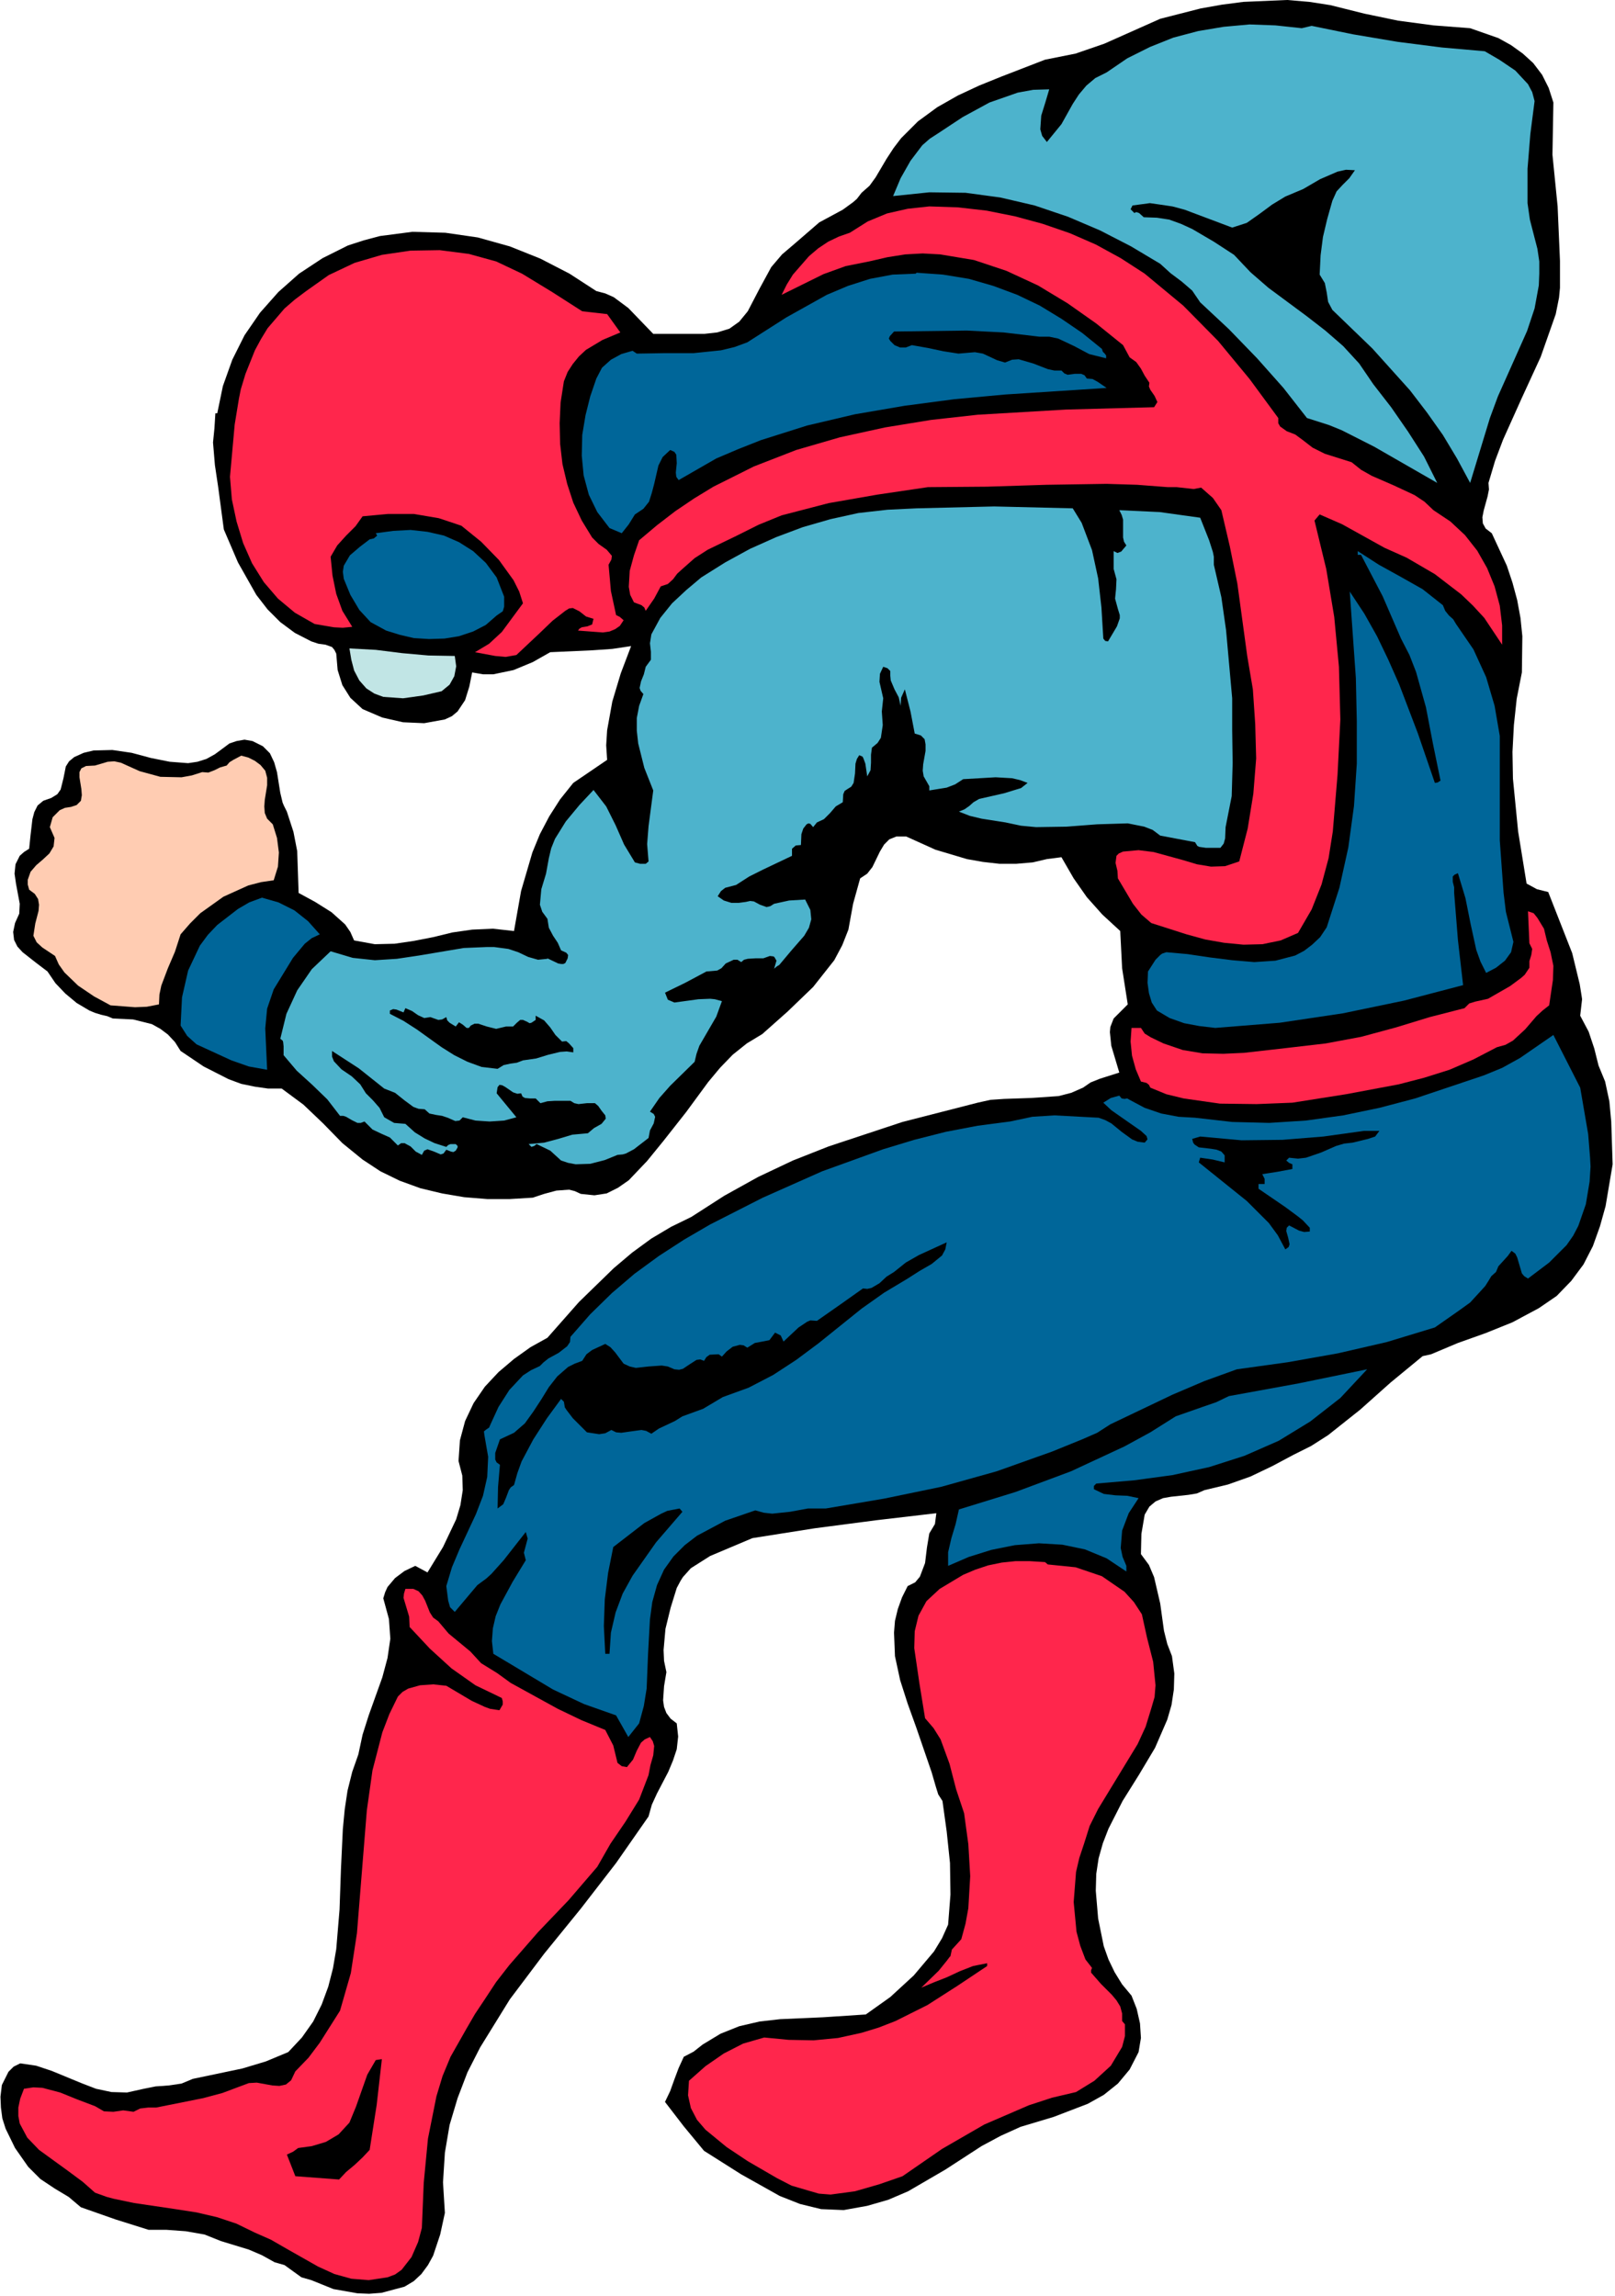
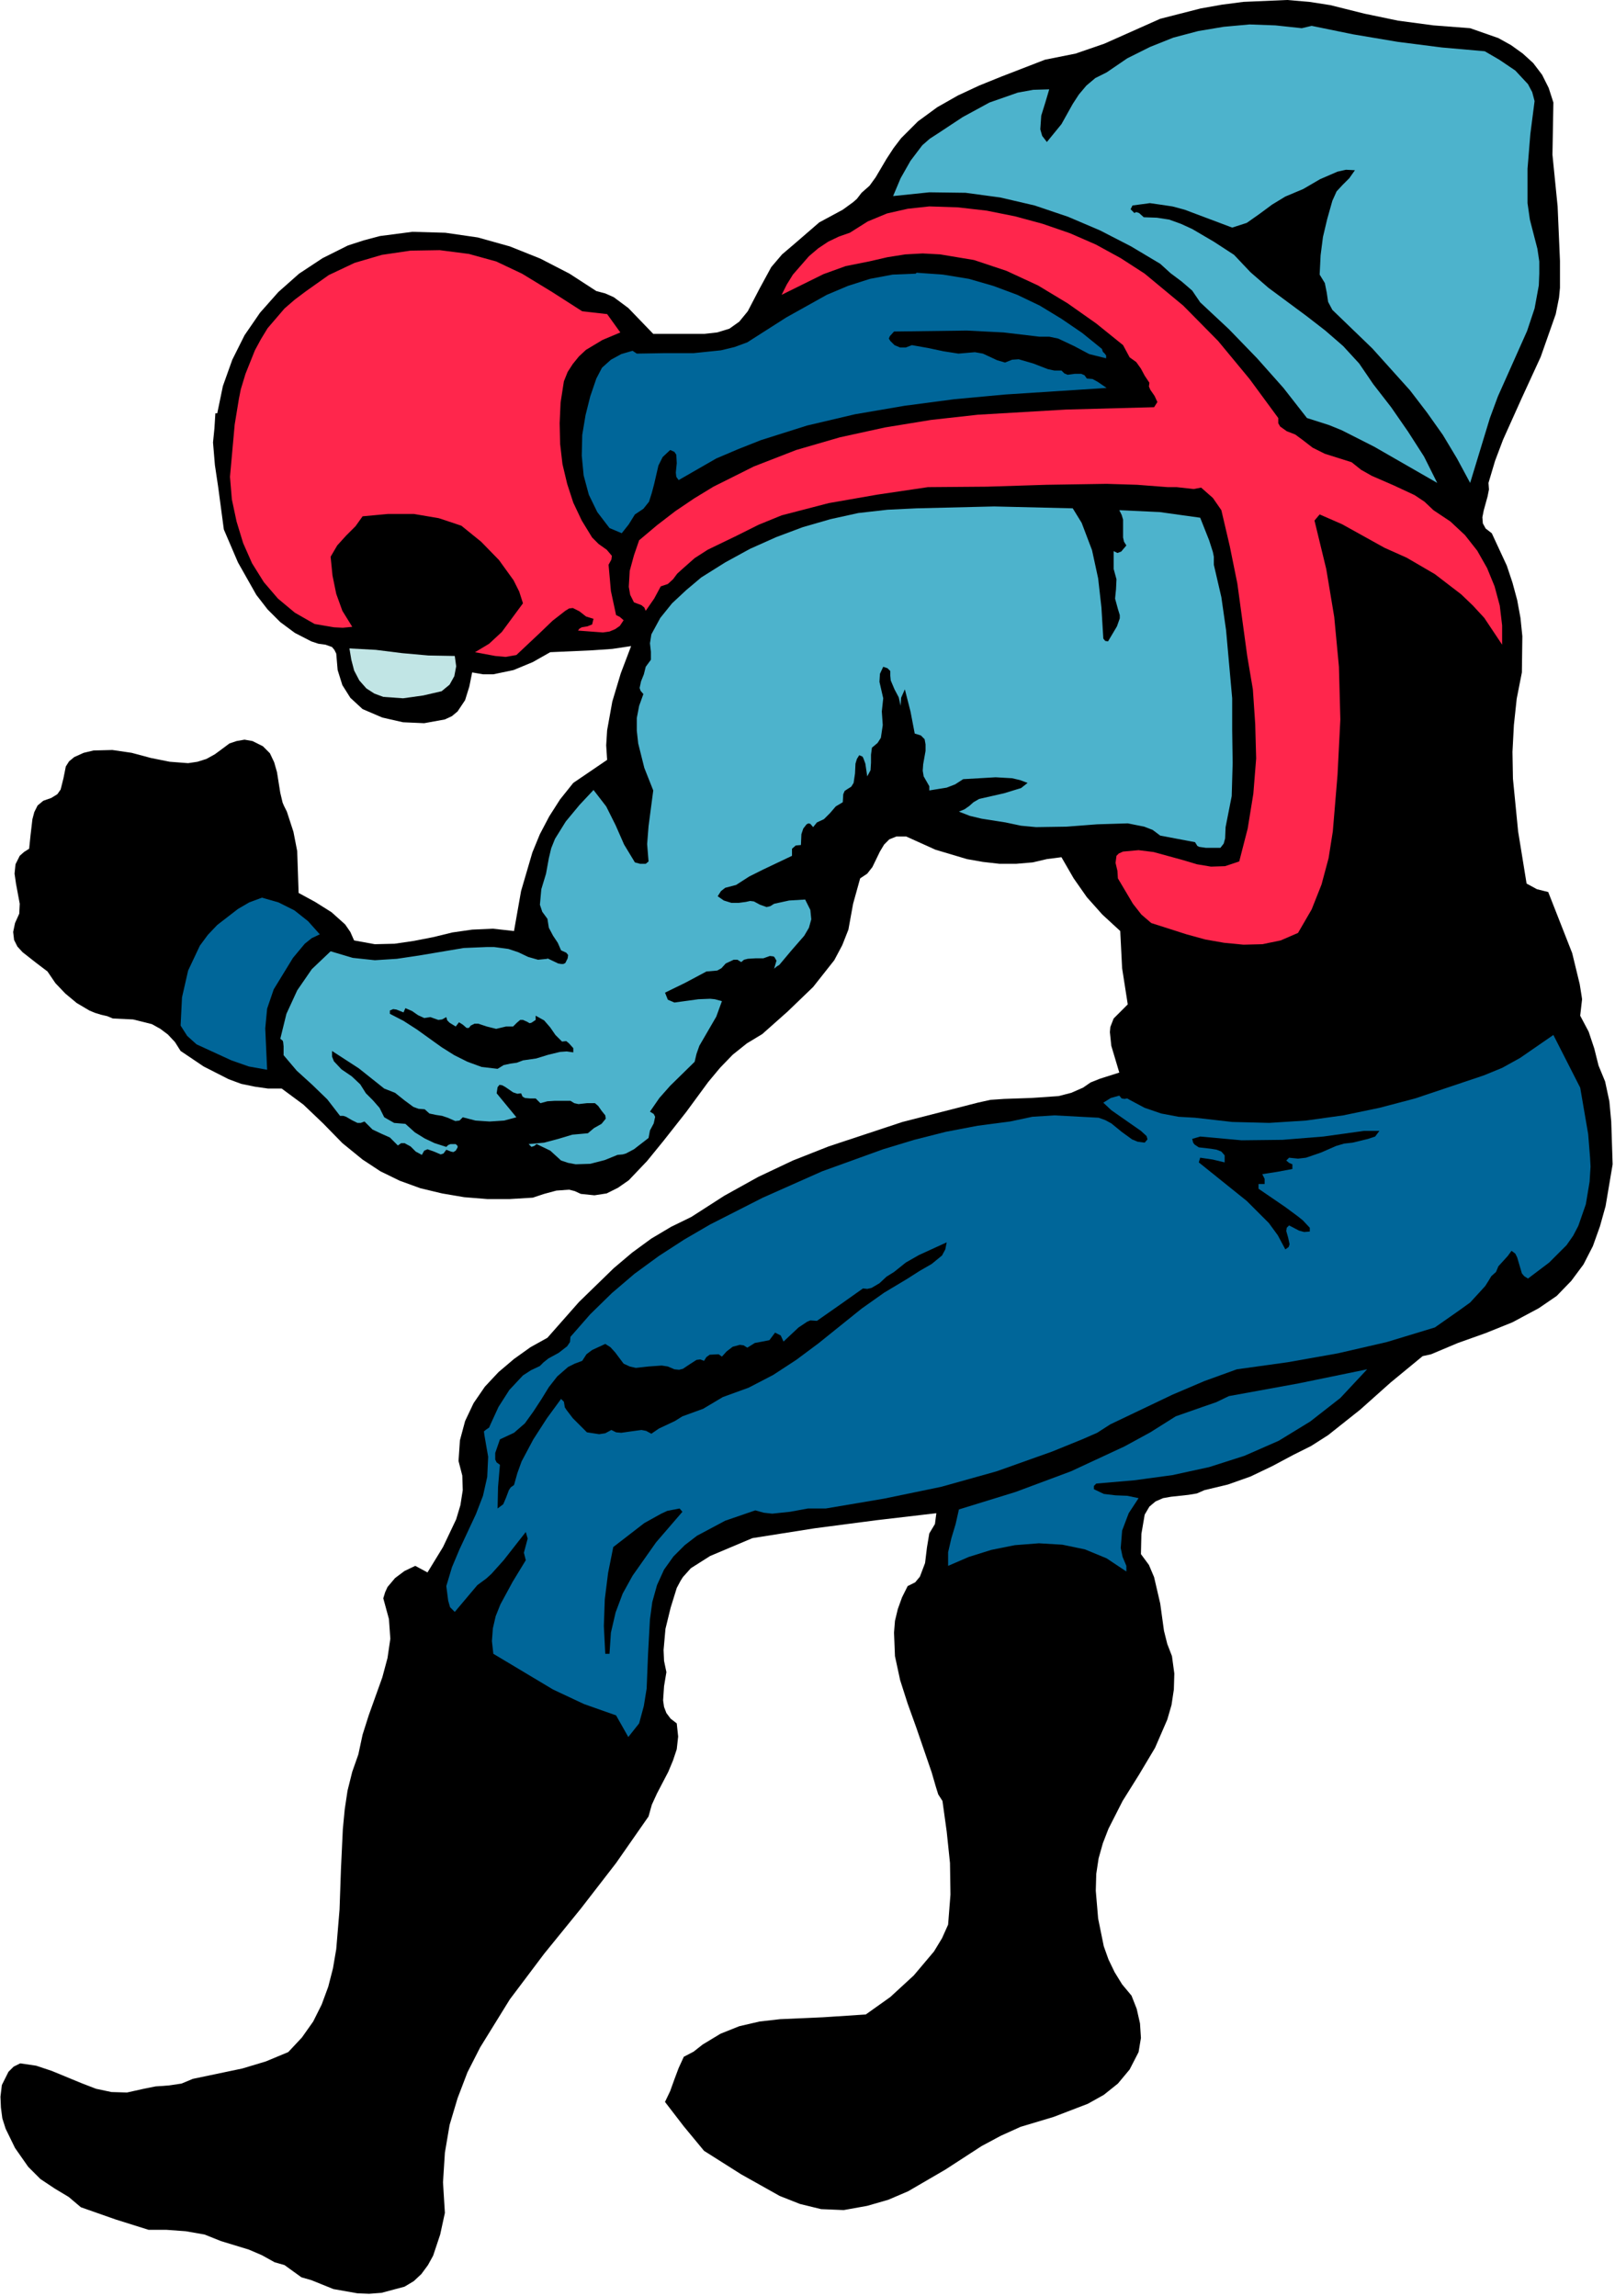
<svg xmlns="http://www.w3.org/2000/svg" fill-rule="evenodd" height="325.467" preserveAspectRatio="none" stroke-linecap="round" viewBox="0 0 3434 4883" width="228.867">
  <style>.pen1{stroke:none}.brush1{fill:#000}.brush2{fill:#4db3cc}.brush3{fill:#ff264c}.brush4{fill:#069}</style>
  <path class="pen1 brush1" fill-rule="nonzero" d="m3126 60 60 21 27 15 25 18 22 20 19 25 14 28 10 31-2 111 11 110 5 116v57l-2 21-7 35-32 91-40 87-40 89-17 45-14 47 1 14-3 15-8 29-3 15 1 13 6 11 13 10 32 69 12 36 10 37 7 38 4 39-1 77-11 56-6 56-3 57 1 57 11 112 18 111 22 12 24 6 51 130 16 66 4 25 1 7-4 35 18 34 12 36 9 36 14 34 9 42 4 43 3 91-15 89-12 43-15 42-20 39-26 35-31 32-38 26-56 30-57 23-59 21-57 24-18 4-68 56-65 58-68 54-36 23-38 19-45 24-46 22-48 17-50 12-16 7-18 3-37 4-17 3-16 7-13 11-10 17-7 41-1 43 17 23 11 26 13 56 8 58 7 28 10 26 5 37-1 34-5 33-9 31-26 60-34 57-35 56-30 59-12 31-9 32-5 33-1 36 5 59 12 59 10 28 13 27 16 26 20 24 11 28 7 31 2 31-5 30-19 37-25 30-30 24-34 19-73 28-70 21-42 19-41 22-77 50-79 46-42 18-45 13-50 9-48-2-45-11-43-17-82-46-79-50-43-52-40-52 11-23 9-25 9-24 11-24 21-11 19-15 38-23 40-16 43-10 44-5 91-4 91-6 52-37 50-46 43-51 17-28 13-29 5-64-1-67-7-67-9-65-9-14-5-16-9-31-33-96-18-50-16-50-11-51-2-50 2-25 6-25 9-25 12-24 16-8 10-12 11-29 4-33 5-30 12-20 3-23-128 15-130 17-133 21-45 19-45 19-41 26-17 19-5 8-8 15-13 42-11 45-4 45 1 23 5 24-5 30-2 30 2 14 5 13 9 12 13 10 3 28-3 27-8 24-10 24-24 46-11 24-7 25-69 99-75 97-78 96-73 97-63 102-27 53-21 55-17 57-10 59-4 63 4 65-10 46-15 45-11 20-14 19-16 15-20 12-49 13-26 2-25-1-51-9-47-19-21-6-18-13-18-13-21-6-27-15-28-12-59-18-35-14-40-7-41-3h-38l-70-22-74-26-26-22-30-18-30-20-26-26-28-40-20-41-7-22-3-23-1-23 3-25 14-28 11-11 14-7 34 5 33 11 63 26 31 12 33 7 33 1 36-8 25-5 28-2 27-4 24-10 105-22 50-15 48-20 29-31 24-34 18-36 14-38 10-39 7-41 7-84 3-86 4-85 4-42 6-40 10-40 13-37 9-42 13-41 29-81 11-41 6-41-3-42-12-44 4-13 5-11 16-19 20-15 23-11 26 14 33-54 28-59 9-30 5-32-1-31-8-31 3-44 11-41 18-38 24-35 29-31 33-28 35-25 36-20 67-76 74-72 39-33 41-30 42-25 43-21 70-45 72-40 74-35 76-30 157-52 160-41 27-6 29-2 58-2 58-4 27-7 25-11 16-11 20-8 41-13-17-57-3-29 1-11 7-18 30-30-12-77-4-79-38-35-33-37-28-40-26-45-31 4-30 7-35 3h-36l-35-4-34-6-67-20-62-28h-21l-15 6-11 11-9 15-16 33-11 14-15 10-15 54-10 55-13 33-17 32-45 57-54 52-54 48-33 20-30 24-27 28-25 30-47 64-48 61-35 43-39 41-23 16-24 12-26 4-29-3-13-6-12-3-27 2-26 7-24 8-49 3h-48l-49-4-47-8-46-11-44-16-41-20-38-25-43-35-41-42-42-40-46-34h-29l-28-4-29-6-27-10-53-27-49-33-12-19-15-16-16-12-18-10-40-10-43-2-12-5-13-3-13-4-12-5-27-16-24-20-21-22-17-25-25-19-28-22-11-12-7-14-2-17 4-19 9-20 1-21-8-43-3-21 2-20 9-18 9-8 11-7 3-29 4-34 4-15 7-14 12-10 17-6 13-8 7-10 6-24 5-25 7-11 11-9 20-9 21-5 40-1 41 6 41 11 40 8 39 3 20-3 19-6 18-10 19-14 12-9 15-5 17-3 17 3 22 11 15 15 9 19 6 21 7 44 5 21 3 7 6 12 14 43 8 41 3 89 35 19 35 22 29 26 11 16 8 18 44 8 42-1 41-6 41-8 41-10 42-6 44-2 45 5 15-85 24-82 16-39 20-38 23-36 28-35 72-49-2-31 2-32 11-61 18-60 22-58-40 6-43 3-89 4-37 21-41 17-43 9h-22l-23-4-6 30-9 29-16 24-12 10-15 7-44 8-45-2-44-10-42-18-26-24-17-27-10-32-3-35-4-8-5-6-14-5-15-2-15-5-35-18-31-23-27-27-24-31-39-69-30-70-12-90-7-47-4-48 3-30 2-32h4l12-58 20-56 26-52 33-48 39-44 44-39 50-33 54-27 34-11 34-9 69-9 70 2 69 10 68 19 65 26 62 32 57 37 19 5 18 8 31 23 53 55h109l27-3 26-8 21-15 18-22 25-48 25-46 23-27 27-23 52-45 50-27 22-16 8-7 10-13 17-15 13-18 23-39 15-23 16-21 36-36 41-30 44-25 45-21 47-19 93-36 65-13 61-21 119-53 86-22 45-8 46-6 93-4 47 4 45 7 72 18 72 15 75 10 78 6z" />
  <path class="pen1 brush2" fill-rule="nonzero" d="m2789 55 88 18 95 16 94 12 91 8 31 18 34 23 27 29 9 17 5 19-9 70-6 74v73l5 35 9 35 7 27 4 27v26l-1 25-9 49-16 48-41 92-21 47-17 46-42 138-28-52-30-50-34-48-36-47-80-89-85-82-9-17-3-20-4-20-11-18 2-41 5-39 9-38 11-39 9-20 13-14 14-14 12-17-19-1-18 4-37 16-36 21-38 16-28 17-27 20-27 19-31 10-101-38-26-7-27-4-21-3-37 5-4 8 8 8 4-2 6 2 10 9 28 1 26 4 25 9 24 11 46 27 43 28 35 37 38 33 81 60 40 31 38 33 34 37 30 44 38 49 36 52 34 53 28 56-134-77-69-35-27-11-47-15-50-64-56-63-60-62-61-57-17-25-22-19-24-18-22-20-62-37-66-34-68-29-71-24-73-17-74-10-77-1-77 8 16-38 21-37 25-33 16-14 17-11 53-35 57-31 60-21 33-6 34-1-8 27-9 29-2 29 4 14 10 13 31-38 24-43 13-20 16-19 19-16 24-12 44-30 48-24 50-20 53-14 54-9 55-5 55 2 56 6 21-5z" />
  <path class="pen1 brush3" fill-rule="nonzero" d="m2434 582 82 68 74 75 67 81 61 83v11l4 7 14 10 18 7 15 11 22 17 26 13 57 18 20 16 23 13 46 20 45 21 21 14 19 18 36 24 31 29 26 33 21 37 16 39 11 41 5 42v41l-38-57-24-26-25-24-56-43-60-35-47-21-45-25-45-25-48-21-11 13 25 103 17 102 10 106 3 112-6 118-10 120-9 57-15 56-21 53-29 50-37 16-39 8-40 1-41-4-40-7-40-11-75-24-21-18-18-23-32-54-1-16-4-17 2-15 5-5 9-4 33-3 32 4 62 17 30 9 30 5 30-1 30-10 18-70 12-74 6-75-2-73-5-74-12-71-21-154-16-79-18-77-18-26-25-22-16 3-18-2-18-2h-19l-65-5-65-2-128 2-126 4-126 1-108 16-103 18-100 26-49 20-48 24-60 29-28 18-26 23-11 10-9 12-11 10-15 5-14 26-18 26-3-7-6-5-16-6-8-16-3-17 2-34 9-33 11-32 38-32 39-30 40-27 41-25 86-43 90-35 93-27 96-21 98-16 99-11 188-11 187-5 7-11-6-13-9-13-3-7 1-8-10-15-8-15-10-14-14-10-14-26-57-46-61-43-63-38-67-31-69-23-72-12-37-2-37 2-38 6-39 9-50 10-47 17-89 44 11-22 13-21 34-39 20-17 21-14 23-11 23-8 38-24 41-17 44-10 46-5 61 2 61 7 60 12 59 16 58 20 55 24 53 29 51 33zm-1196 80 53 6 28 39-38 16-35 21-15 14-13 16-11 17-8 20-7 45-2 44 1 44 5 43 10 42 13 40 18 38 22 36 14 14 17 12 11 13-1 8-6 11 5 56 11 51 8 4 8 7-8 12-10 7-12 5-14 2-53-4 3-4 5-3 12-2 10-4 3-12-16-5-14-11-14-7-8 1-8 5-27 21-26 25-51 48-23 4-22-2-43-8 30-18 27-25 45-61-8-25-12-24-31-43-38-39-42-34-48-16-53-9h-55l-54 5-15 21-20 20-19 21-14 24 4 40 8 39 13 36 21 34-20 2-19-1-41-7-42-24-36-30-30-35-25-40-19-43-14-46-10-47-4-48 10-111 9-55 4-20 10-33 20-50 13-24 14-23 36-42 22-19 24-18 48-34 55-26 58-17 61-9 62-1 62 8 58 16 55 26 64 39 64 41z" />
  <path class="pen1 brush4" fill-rule="nonzero" d="m2343 742 2 6 4 4 3 4v6l-36-9-32-17-34-16-19-4h-21l-76-9-78-4-155 2-9 10-2 5 3 5 9 9 12 5h12l13-5 34 6 33 7 32 5 35-3 17 3 15 7 15 7 17 5 15-6 14-1 31 9 31 12 14 3h15l6 6 7 3 15-2h14l7 3 5 7 12 1 11 6 19 13-216 14-108 10-106 14-105 18-102 24-98 31-48 19-47 20-80 46-5-7-1-9 2-20-1-18-4-6-9-4-16 15-9 18-9 39-5 19-6 19-12 15-18 12-13 21-15 19-26-11-26-34-18-37-11-41-4-42 1-44 7-42 10-40 13-38 12-23 19-17 22-12 24-7 9 6 60-1h61l58-6 29-7 27-10 83-53 86-48 45-19 47-15 48-9 49-2 2-2 56 4 55 9 52 15 51 19 48 23 46 28 44 30 42 34z" />
  <path class="pen1 brush2" fill-rule="nonzero" d="m2300 1112 22 58 13 60 7 62 4 66 4 5 6 1 19-32 6-17v-7l-4-13-6-22 2-20 1-21-6-22v-38l8 4 8-3 11-13-5-8-2-9v-38l-3-10-5-10 86 4 86 12 19 48 8 25 2 10v17l16 69 10 70 13 145v67l1 71-2 70-13 66-1 24-3 11-7 9h-31l-14-2-4-2-5-8-74-14-16-12-18-7-35-7-65 2-65 5-65 1-32-3-33-7-51-8-25-6-23-9 12-5 10-7 9-8 12-7 53-12 26-8 10-3 14-11-16-6-17-4-35-2-69 4-17 11-18 7-37 6v-9l-4-7-8-14-2-12 1-14 5-28v-14l-2-11-8-8-13-4-9-47-12-47-8 18-1 17-4-18-9-17-8-19-1-10v-10l-6-6-9-3-7 15-1 17 8 35-3 28 2 29-4 27-7 11-12 10-2 15v17l-1 16-7 13-4-27-4-11-2-4-7-3-5 8-3 10-1 21-3 20-5 8-8 5-6 4-3 7-1 17-15 9-12 14-13 13-15 7-8 10-6-7-4-1-4 2-7 9-4 12-1 23-11 1-8 7v15l-61 29-30 15-28 18-23 6-9 7-7 11 13 9 16 5h16l15-2 9-2 8 1 13 7 14 5 8-2 8-5 32-7 34-2 11 22 2 20-5 18-10 17-27 31-26 31-5 3-6 5 5-17-4-7-2-2-8-1-14 5h-17l-16 1-8 2-6 5-8-5h-8l-17 8-9 10-9 5-23 2-45 24-43 21 6 15 14 6 51-7 25-1 10 1 15 4-12 33-18 31-18 31-6 17-4 17-52 51-23 26-20 29 8 5 3 6-3 14-8 15-3 16-31 24-17 9-7 2-11 1-27 11-31 8-31 1-16-3-15-5-23-21-29-14-5 4-6 2-6-6 33-3 30-8 30-9 33-3 13-11 16-9 9-11-1-7-8-10-7-10-7-6h-17l-18 2-9-2-8-5h-33l-16 1-15 4-10-10h-12l-11-1-5-3-3-7-8 1-9-3-16-11-7-4-6-1-4 5-2 13 42 51-26 7-31 2-30-2-27-7-7 7-9 1-16-7-12-4-13-2-14-3-10-9-13-1-11-4-19-14-20-16-23-9-54-43-57-37v12l4 10 16 17 22 15 18 17 12 19 15 15 14 16 10 20 21 12 24 2 20 18 21 13 21 10 25 8 4-4 5-2h11l4 4v3l-4 7-5 3-5-1-10-4-6 8-6 2-14-6-14-5-7 3-5 9-13-7-11-11-13-7h-7l-7 5-17-17-18-8-19-9-17-17-8 3h-7l-12-6-12-7-6-2h-7l-27-35-32-31-33-30-28-33v-19l-1-9-1-3-5-4 13-53 23-50 31-45 40-38 47 14 47 5 47-3 47-7 95-16 48-2h17l30 4 21 7 21 10 21 6 20-2v-1l23 11 6 1h5l4-2 5-10 1-7-4-5-11-5-7-16-10-15-9-17-3-19-11-15-5-15 3-33 10-33 6-33 5-21 8-20 23-37 29-35 30-32 27 35 20 40 18 41 23 38 11 3h12l6-5-3-37 3-38 10-76-19-48-13-52-3-27v-27l5-26 9-25-6-7-2-6 3-14 6-15 4-16 11-15v-17l-2-18 3-19 19-35 25-31 30-28 32-27 51-32 53-29 56-25 56-21 59-17 59-13 62-7 62-3 165-4 167 4 19 31z" />
-   <path class="pen1 brush4" fill-rule="nonzero" d="m1056 1228 16 41v21l-2 7-1 3-13 9-23 20-27 14-30 10-31 5-33 1-32-2-30-7-29-9-33-18-24-26-19-32-14-34-2-15 2-13 13-22 21-18 21-16 9-2 7-6-3-5 37-5 37-2 36 4 35 8 32 14 30 19 27 25 23 31zm2012 59 5 12 8 10 9 8 6 10 37 54 27 59 18 61 11 64v222l8 111 5 41 16 64-5 22-13 18-19 15-21 11-12-24-9-25-12-55-11-55-16-53-7 3-4 4v11l3 12v12l8 100 11 96-126 33-130 27-134 20-137 11-34-4-32-6-31-11-27-16-11-17-6-20-3-22 1-24 16-25 10-10 4-3 9-3 45 4 47 7 48 6 47 4 45-3 42-11 19-10 17-13 17-16 14-21 27-84 19-86 12-88 6-90v-90l-2-92-13-184 31 47 27 48 24 50 23 52 40 105 36 105 6-1 6-4-16-78-15-78-21-75-14-36-18-35-39-90-46-88h-7v-8l45 29 47 26 46 26 43 34z" />
  <path class="pen1" fill-rule="nonzero" style="fill:#c1e5e5" d="m967 1395 3 22-4 21-10 18-17 14-39 9-43 6-42-3-19-7-17-11-15-17-11-21-6-23-4-24 56 3 56 7 56 5 56 1z" />
-   <path class="pen1" fill-rule="nonzero" style="fill:#ffccb2" d="m564 1639 4 15v16l-5 31-1 14 1 14 5 12 12 12 9 29 4 31-2 30-9 29-27 4-27 7-53 24-49 35-22 22-20 23-12 37-15 35-14 37-4 19-1 21-26 5-25 1-52-4-35-19-34-23-29-28-12-17-8-18-27-18-12-11-7-14 4-26 7-27 1-13-2-12-7-11-12-9-3-11v-10l6-17 12-14 14-12 14-13 9-15 2-18-10-23 6-21 15-15 11-5 13-2 12-4 9-9 2-12-1-13-4-25v-11l4-8 10-5 19-1 27-8 14-1 14 3 40 18 44 12 45 1 22-4 22-7 13 1 13-5 12-6 14-4 6-7 8-5 17-9 15 4 14 7 12 9 10 12z" />
  <path class="pen1 brush4" fill-rule="nonzero" d="m680 1987-17 8-15 12-25 30-41 67-14 41-4 42 4 88-39-7-37-13-74-34-20-18-14-22 3-60 13-57 25-53 17-23 20-21 44-34 24-14 27-10 35 10 34 17 29 23 25 28z" />
-   <path class="pen1 brush3" fill-rule="nonzero" d="m3283 1975 6 25 8 25 6 29-1 30-8 54-14 11-13 12-24 28-26 24-16 9-18 5-50 26-51 22-54 17-54 14-112 21-114 18-76 3-78-1-77-11-37-9-34-14-3-6-5-4-12-3-11-26-8-29-3-30 2-29h20l8 12 13 8 27 13 41 14 42 7 44 1 44-2 88-10 86-10 75-14 74-20 72-22 74-19 10-10 13-4 27-6 47-27 23-17 8-7 10-15v-14l4-13 2-13-6-12-3-68 12 4 8 10 14 23z" />
  <path class="pen1 brush1" fill-rule="nonzero" d="m915 2163 17 6 8-1 9-5 2 7 5 5 13 8 7-9 8 5 8 7h5l4-5 8-4h8l18 6 20 5 21-5h15l8-8 7-6h6l9 4 5 3 4-1 9-6v-9l18 10 13 15 11 16 14 14 9-1 6 5 9 10v9l-14-2-14 1-25 6-26 8-28 4-13 5-14 2-14 3-13 8-34-4-30-11-28-14-27-17-53-38-28-18-29-15v-7l7-3 7 1 15 6 4-9 14 6 13 9 13 6 13-2z" />
  <path class="pen1 brush4" fill-rule="nonzero" d="m3360 2313 17 99 4 50 1 19-2 32-8 48-16 46-11 21-14 20-37 37-45 34-8-5-5-6-5-17-5-17-4-8-8-6-8 11-10 11-10 11-5 12-10 9-6 10-7 11-10 11-22 24-25 18-50 35-102 31-104 24-107 19-108 15-69 25-68 29-132 63-28 18-32 14-64 26-118 42-118 33-121 25-124 21h-38l-38 7-38 4-18-2-18-5-64 22-60 32-26 20-24 24-20 28-15 33-10 36-5 37-4 73-3 74-6 37-10 37-23 29-26-46-68-24-66-31-127-76-3-27 2-27 6-26 10-25 26-48 28-46-4-16 4-15 4-15-4-14-47 60-26 29-11 10-19 14-48 57-10-10-4-14-4-31 12-40 16-38 35-75 15-39 9-40 2-43-8-46-1-8 5-4 6-4 3-7 17-37 23-36 29-31 17-11 19-9 8-8 10-8 22-12 18-14 6-9 1-11 42-48 46-45 48-41 52-38 54-35 55-32 112-57 126-56 130-47 66-20 67-17 68-13 69-9 47-10 47-3 94 5 14 5 13 7 22 18 22 16 12 5 15 2 6-7-2-7-12-11-43-30-20-14-17-16 16-10 18-5 5 6 6 1 6-1 5 3 32 17 35 12 37 7 35 2 79 9 79 2 78-5 79-11 77-16 76-20 146-49 39-16 38-21 71-49 57 112z" />
  <path class="pen1 brush1" fill-rule="nonzero" d="m2933 2405-9 12-15 5-33 8-18 2-17 5-32 14-32 11-17 2-19-2-6 6 6 5 7 3v10l-32 6-32 5 5 10v11h-13v10l57 39 27 20 10 8 15 16v8l-12 1-11-3-21-11-5 5-1 7 4 14 3 14-2 6-7 5-16-30-19-26-47-47-102-82 3-10 27 4 25 6v-15l-7-8-10-4-12-2-26-3-9-6-3-4-2-8 17-5 88 8 87-1 87-7 86-12h33zm-920 237-3 15-7 13-22 18-26 15-25 16-50 30-48 34-92 74-47 35-49 32-52 27-55 20-42 25-44 16-16 10-17 8-17 8-16 11-11-6-10-2-22 3-21 3-11-1-10-5-13 7-13 2-26-4-30-30-13-17-4-6-2-12-6-6-30 41-29 45-25 47-9 25-7 25-7 5-4 6-6 16-6 14-12 9 1-46 4-47-7-5-3-6v-14l10-29 30-14 23-20 18-25 17-26 16-26 18-23 23-20 14-7 16-6 9-14 12-9 28-13 11 7 10 11 18 24 13 6 13 3 27-3 28-2 13 2 14 6 10 1 8-2 15-10 14-9 8-1 8 3 5-8 7-5 19-1 7 5 10-11 13-10 15-4 8 1 8 5 16-10 16-3 15-3 12-16 12 6 6 13 32-30 18-12 7-3 14 1 50-35 48-34 9 1 9-2 17-10 15-14 16-10 25-20 28-16 59-27z" />
  <path class="pen1 brush4" fill-rule="nonzero" d="m2331 3155-5 5v7l21 10 25 3 25 1 24 5-21 32-14 37-3 37 4 19 8 19v12l-42-28-46-19-48-10-50-3-51 4-50 10-48 15-44 19v-29l7-30 9-30 7-31 120-37 118-44 114-53 55-30 54-34 57-20 29-10 27-13 148-27 146-30-57 61-64 50-67 41-73 32-75 24-78 17-81 11-81 7z" />
  <path class="pen1 brush1" fill-rule="nonzero" d="m1451 3215-56 65-50 71-21 38-15 40-10 43-3 45h-9l-3-59 2-57 7-56 11-55 66-51 36-20 13-6 26-5 6 7z" />
-   <path class="pen1 brush3" fill-rule="nonzero" d="m2228 3327 59 6 56 19 48 33 20 22 17 26 11 50 13 51 5 50-2 25-7 24-12 39-17 37-42 69-42 69-18 36-12 38-10 30-7 30-5 64 6 63 8 30 11 29 14 18-2 5v5l21 24 23 23 10 12 8 13 4 15v16l6 7v25l-6 23-24 40-35 32-39 24-51 12-49 16-95 41-90 52-84 58-49 17-52 15-52 7-25-2-24-7-34-10-31-16-62-36-45-30-45-37-18-21-13-25-6-27 2-31 35-31 39-27 41-21 45-13 52 5 53 1 52-5 50-11 36-11 36-14 68-34 64-41 63-42v-6l-30 6-28 11-28 13-28 11-26 11 37-36 17-21 6-8 2-2 3-14 20-22 9-33 6-33 4-68-4-68-9-66-17-51-14-54-19-52-15-24-18-21-12-74-11-75 1-36 8-33 17-31 28-26 50-30 26-11 27-9 29-6 29-3h31l32 2 6 5zM932 3448l22 26 23 19 23 19 23 25 34 21 29 21 100 55 50 24 51 21 17 33 9 37 9 7 11 2 13-16 8-19 9-17 8-7 11-5 6 9 3 10-2 20-6 21-4 21-20 52-29 47-32 47-28 49-61 71-65 68-61 70-28 36-25 38-20 30-18 31-34 60-17 41-13 43-18 90-9 94-4 96-8 30-14 32-21 27-14 10-16 6-40 6-37-3-36-10-35-16-67-38-33-19-34-15-39-19-42-14-43-10-45-7-88-13-43-9-15-4-25-9-26-23-31-23-62-45-25-26-16-30-3-16v-18l4-19 8-21 20-3 19 1 38 10 37 15 37 14 19 11 20 1 21-3 22 3 14-7 17-2h17l15-3 85-17 41-11 40-15 16-6 17-1 33 6 15 1 14-3 11-9 9-19 28-29 24-32 43-68 23-80 13-85 14-174 7-87 12-85 21-81 15-39 18-37 10-10 12-7 25-7 28-2 28 3 54 32 28 13 11 4 20 3 7-12v-7l-2-7-56-27-51-36-46-42-43-46-1-22-6-20-6-20 1-9 3-10h17l11 5 8 9 6 11 10 25 7 11 11 8z" />
  <path class="pen1 brush1" fill-rule="nonzero" d="m786 4572-15 16-17 16-18 15-15 16-93-7-18-46 13-6 11-8 29-4 30-9 27-16 23-25 14-34 12-34 12-34 18-31 13-2-11 97-15 96z" />
</svg>